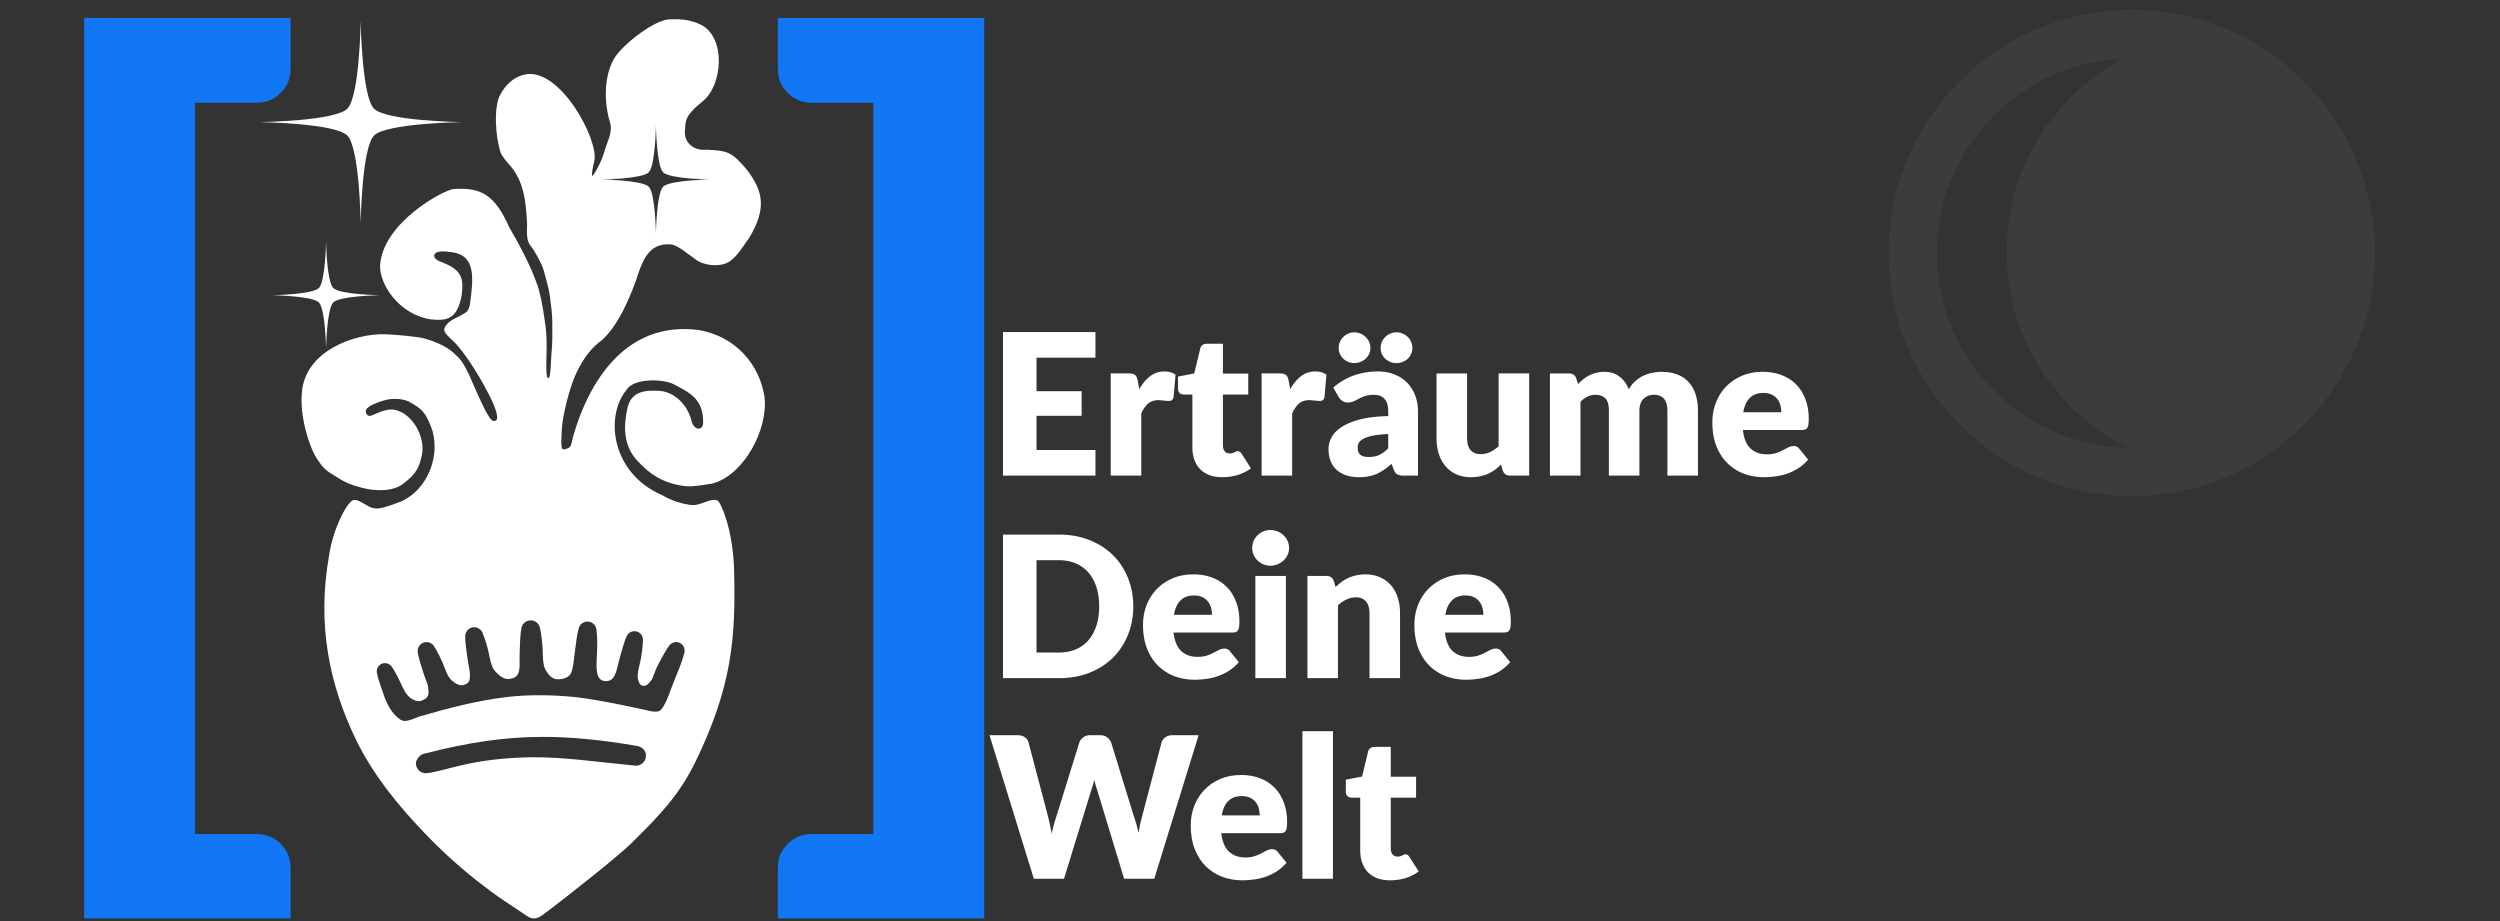
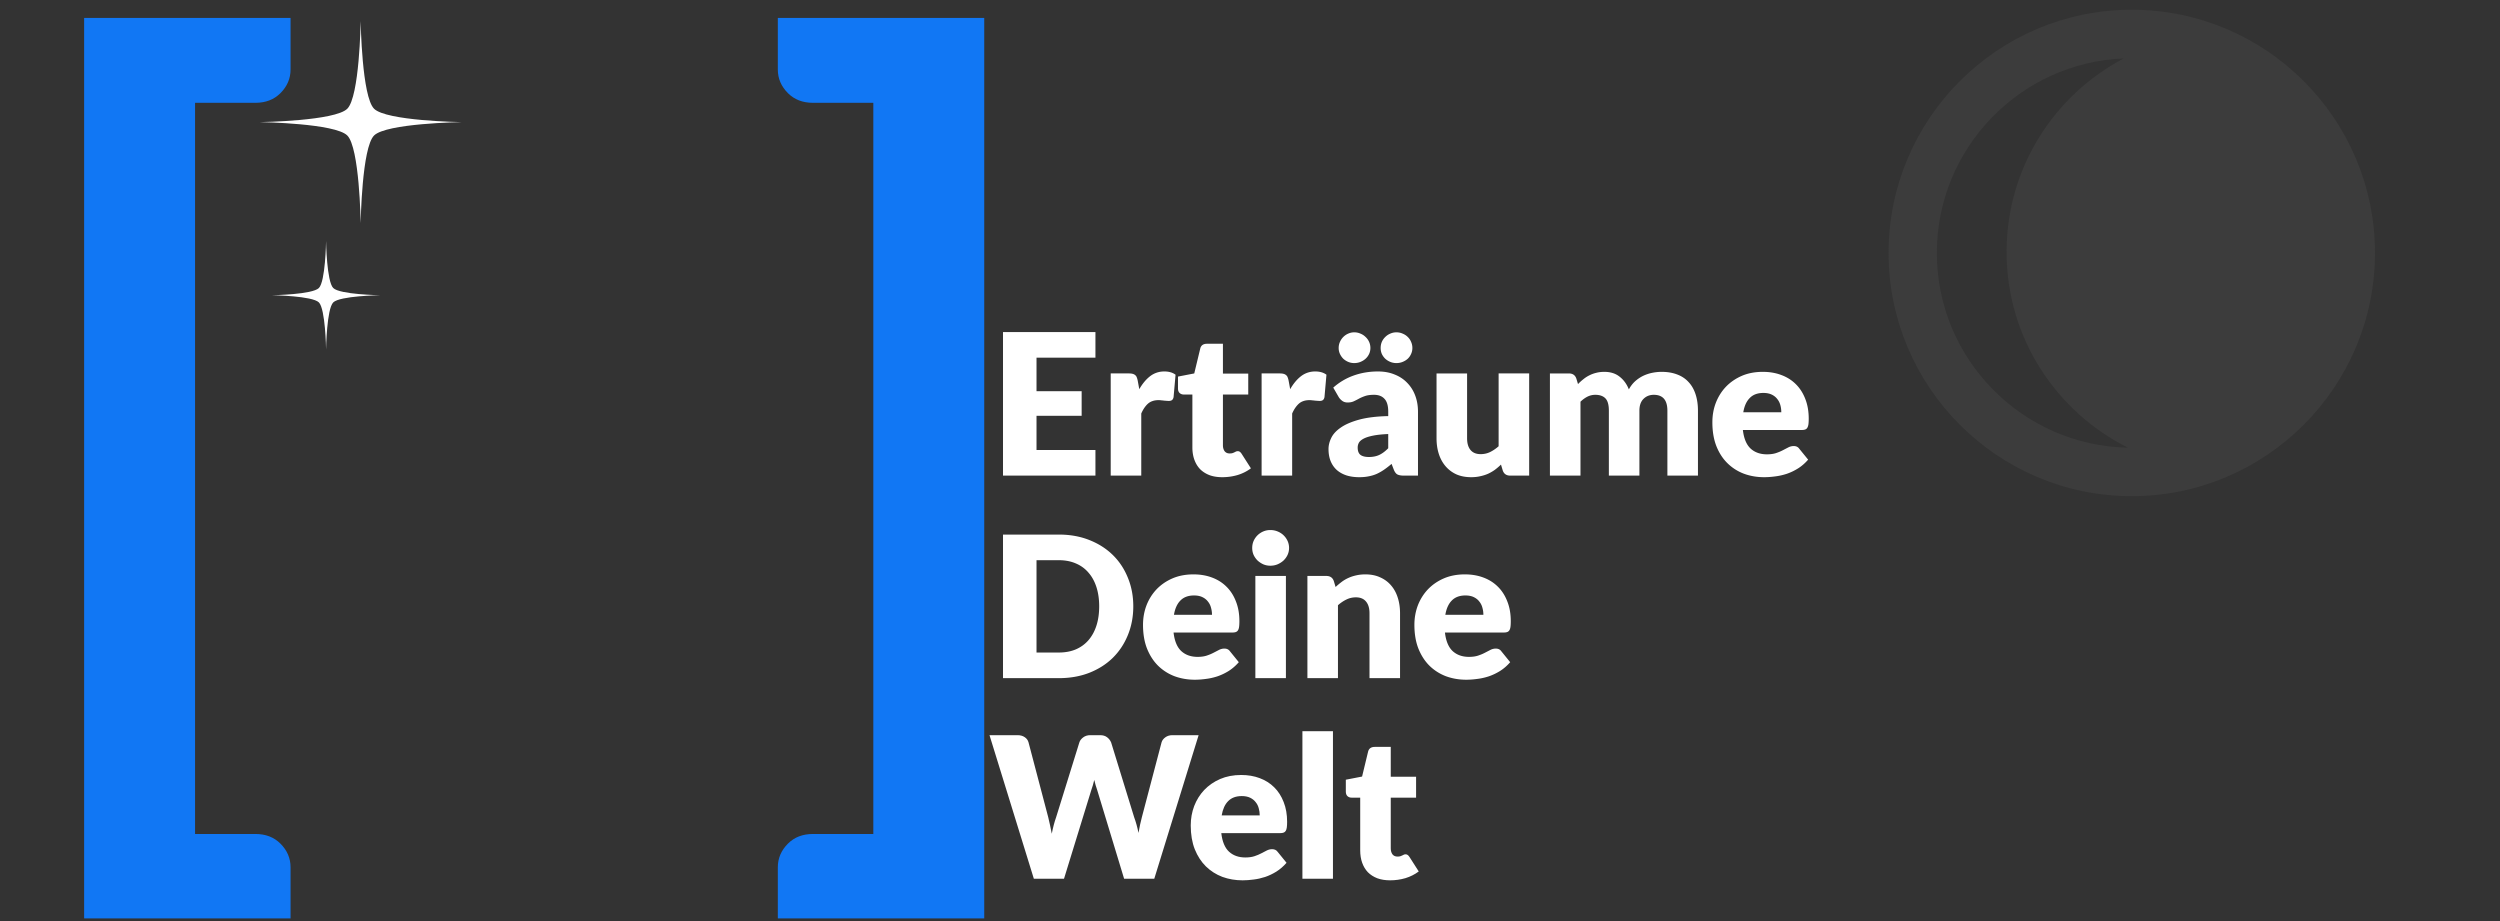
<svg xmlns="http://www.w3.org/2000/svg" viewBox="0 0 228 84" xml:space="preserve" style="fill-rule:evenodd;clip-rule:evenodd;stroke-linejoin:round;stroke-miterlimit:2">
  <rect x="0" y="0" width="228" height="84" fill="#333333" stroke="none" />
-   <path d="M8215.89 2172.04c-35.35-.88-113.18 59.45-134.75 92.12-25.03 36.89-30.54 101.47-13.69 159.86 8.58 24.44-5.24 46.79-11.06 66.95-9.23 32.13-20.71 50.68-25.35 58.53-4.64 7.85-13.47 22.3-1.65-28.52 11.82-50.81-84.88-232.52-172-212.89-25.4 5.97-45.5 22.82-60.38 50.49-16.07 30.47-11.53 106.12 2.53 144.83 5.22 8.45 13.51 19.48 18.38 24.5 38.14 41.08 42.9 92.22 45.76 148.32-1.48 33.12.55 44.24 10.08 55.84 8.24 10.03 24.56 39.25 30.54 57.34 6.39 24.94 14.9 49.28 17.25 79.97 1.84 10.82 4.35 31.28 4.29 51.75-.12 39.53.79 43.36-2.21 76.29-1.43 16.28-1.5 59.56-7.53 59.02-6.04-.54-5.42-22.06-4.32-70.29.44-19.53-.7-45.07-2.47-56.78-5-34.15-6.92-52.58-16.67-91.04-19.53-63.5-60.82-132.51-72.62-153.17-35.66-80.08-68.98-99.4-136.85-95-24.24 1.58-174.91 82.21-181.86 188.27-1.29 48.88 48.8 122.44 126.29 133.22 41.13 4.33 65.21-2.75 75.21-62.03 4.39-40.53.43-60.76-53.31-80.65-13.62-4.85-18.96-14.33-11.58-20.59 4.7-3.99 14.16-6.1 40.44-2.55 59.6 8.27 53.12 63.54 44.42 129.59-3.52 14.48-5.94 17.38-22.25 26.37-13.09 7.24-32.49 13.05-40.26 30.78-4.51 13.38 14.37 23.22 32.34 44 29.21 34 59.66 86.13 77.21 120.53 17.56 34.4 23.94 57.28 17.93 62.69-9.9 8.91-19.92-5.39-48.06-68.37-9.1-20.36-17.63-40.58-19.65-44.67-15.94-32.28-19.39-36.11-38.94-53.9-19.55-17.79-53.24-29.56-70.72-34.35-16.11-4.42-67.36-9.05-96.63-10.38-74.28-2.07-198.39 40.52-205.27 145.28-4.93 52.78 15.37 127.14 36.47 160.39 21.11 33.24 29.75 33.15 56 50.35 26.27 17.19 66.45 25.89 80.99 27.22 14.63 1.33 49.6 4.9 75.47-14.04 37.24-27.27 40.94-46.7 46.33-68.43 7.53-30.33-4.05-76.8-42.71-104.74-25.8-14.63-38.3-14.32-74.74 1.98-11.5 5.15-14.4 4.49-18.66-1.98-2.47-3.74-1.59-8.07-.57-10.36 3.75-8.43 30.42-20.34 57.19-25.54 16.87-1.72 31.82-.86 47.46 5.59 33.33 18.32 40.64 26.46 54.68 60.83 26.6 65.81-4.92 157.17-75.96 186.81-36.5 13.29-53.05 19.27-68.07 14.82-15.44-4.57-33.31-22.34-46.66-19.38-15.46 3.42-51.31 72.12-60.34 138.26-29.49 167.11-.1 316.46 68.68 456.65 42.89 86.32 104.45 160.93 170.57 229.59 62.07 64.46 114.92 106.58 160.03 140.19 22.54 16.8 56.75 39.06 76.89 52.45 11.27 7.5 18.06 13.82 28.69 13.92 10.23.1 16.99-4.76 27.84-12.89 50.7-37.98 179.55-139.64 212.61-172.32 66.12-65.36 116.44-116.05 157.48-199.65 89.66-184.78 100.59-302.86 95.64-478.77-3.45-96.76-32.99-163.55-41.12-166.56-18.71-6.93-41.68 14.89-66.84 11.07-16.46-2.5-39.98-7.18-70.02-24.46-123.6-53.57-141.6-192.76-86.74-259.65 17.79-28.57 88.35-26.79 114.78-13.88 40.71 21.1 75.74 37.01 73.72 97.92-2.98 19.92-24.59 13.88-28.9-8.07-9.17-37.81-42.65-73.3-83.89-73.23-44.76-2.34-66.4 10.31-73.79 43.23-8.71 39.25-12.94 92.25 27.3 132.13 28.48 30.88 57.82 48.28 94.67 56.26 26.44 5.72 35.95 5.4 85.99-2.61 79.01-19.4 140.71-136.36 129.64-215.33-11.4-74.43-67.69-148.01-163.24-163.56-182.07-22.83-271.62 133.45-308.66 263.93-4.02 16.81-3.37 23.51-12.54 27.55-17.86 7.88-17.45 2.23-14.77-48.86 2.13-32.64 19.38-103.65 36.43-138.02 17.05-34.37 33.23-58.18 62.35-79.59 38.74-34.59 70.64-103.8 92.03-171.31 12.03-31.15 28.3-70.23 80.76-64.3 19.92 5.82 35.35 21.38 53.04 32.76 21.52 20.12 66.43 24.41 89.61 8.57 20.24-14.61 32.63-37.75 47.43-57.59 44.25-72.97 33.5-115.69-4.08-166.13-39.14-47.55-50.22-48.69-100.93-51.34-31.42 3.4-56.16-17.43-53.28-47.21 2.4-20.33-4.61-33.39 43.99-72.33s57.93-155.6-3.72-188.04c-25.73-12.51-47.88-14.99-77.12-13.66Zm-34.62 261.08c.04 2.15 1.59 99.83 17.72 115.96 16.14 16.12 113.81 17.67 115.96 17.71-2.15.04-99.83 1.59-115.96 17.72-16.13 16.14-17.69 113.81-17.72 115.96-.04-2.15-1.59-99.83-17.72-115.96-16.04-16.04-112.78-17.67-115.91-17.72 3.12-.04 99.87-1.66 115.91-17.71 16.13-16.14 17.68-113.81 17.72-115.96Zm-309.53 1220.29c12.16-.47 22.6 8.67 24.22 20.81 0 0 4.19 18.82 5.89 46.62 1.08 17.54-.46 42.52 8.28 56.3 8.73 13.78 16.45 21.87 30.52 21.58 14.07-.28 28.82-5.38 32.99-19.26 4.18-13.89 4.39-21.42 8.66-55.19 4.44-35.15 6.87-45.18 7.96-48.11v-.23c1.75-11.55 11.72-20.15 23.34-19.54l-.08-.05c11.65.61 20.91 10.27 21.4 21.99 0 0 2.33 18.29 1.54 44.95-.5 16.83-2.84 39.8-.71 56.04 2.13 16.24 9.85 23.38 20.41 23.84 10.56.46 18.27-3.28 23.75-14.75 5.49-11.48 5.38-18.15 14-49.02 8.99-32.13 12.65-41.11 14.07-43.68v-.23c3.23-10.53 13.7-17.11 24.43-14.94 10.77 2.17 18.04 12.33 16.89 23.32 0 0-.35 17.44-4.76 42.17-2.78 15.6-10.74 40.21-7.51 52.13 3.23 11.93 5.26 15.41 12.69 16.44 7.43 1.04 11.19-2.68 18.84-11.79 7.64-9.1 5.59-16.72 20.67-45 15.7-29.44 21.23-37.45 23.18-39.66v-.08c5.42-9.58 17.12-13.79 27.14-9.36 10.04 4.45 14.89 15.99 11.39 26.47 0 0-4.12 16.84-13.76 40.04-6.08 14.64-19.34 49.08-19.34 49.08s-15.2 45.91-28.06 52.5c-9.04 4.63-30.46-1.59-30.46-1.59s-116.08-26.45-178.63-32.78c-53.58-5.42-113.66-6.4-167.13.04-73.02 8.78-141.85 26.72-212.48 47.2-12.36 3.58-26.16 11.74-39.03 11.72-4.35 0-8.05-1.48-12.33-4.31-22.92-16.78-33.86-42.52-42.38-68.73-10.68-30.4-12.81-39.5-13.11-42.33 0-.09-.09-.09-.09-.09-3.27-10.12 1.42-21.18 11.1-25.41 9.73-4.24 21.13-.19 26.29 9.15 0 0 9.36 13.99 19.56 36.01 6.43 13.89 13.21 30.98 26.44 39.91 7.57 5.11 17.82 9.31 26.82 5.52 9.6-4.05 16.99-8.59 16.46-21.8-.85-21.43-2.71-15.29-12.96-47.21-10.68-33.23-12.67-43.13-12.92-46.2.01-.09-.07-.16-.07-.23-3.25-11.05 2.12-22.81 12.74-27.1 10.65-4.31 22.77.43 28.1 10.68 0 0 9.75 15.35 20.14 39.48 6.56 15.23 10.86 33.14 23.47 43.99 7.56 6.5 19.43 13.1 28.24 10.03 8.81-3.08 14.51-6.49 15.09-18.98.84-17.68-1.49-16.13-6.29-49.64-4.99-34.88-5.3-45.14-5.03-48.24 0-.08-.08-.15-.07-.22-1.36-11.55 5.99-22.4 17.29-24.87 11.33-2.48 22.62 4.36 26.18 15.48 0 0 7.16 16.89 13.42 42.68 3.95 16.26 6.07 37.66 16.51 49.61 10.44 11.96 22.02 20.46 34.08 19.33 12.07-1.13 21.66-4.91 24.88-19.13 3.22-14.22.71-16.37 1.94-51.88 1.28-36.96 2.79-47.63 3.64-50.78.01-.09 0-.15 0-.22.73-12.18 10.37-22.01 22.5-22.48h.05Zm27.2 287.24c72.25-.33 147.4 7.2 236.05 22.33 15.99 3.77 23.09 13.93 21.45 27.33-1.49 12.23-11.91 21.17-23.88 21.41h-.09c-95.74-9.06-178.37-21.92-261-20.87-144.26 2.85-204.57 32.44-251.68 38.92-2.87.4-6.28.39-8.68.32-13.41-1.64-22.98-13.81-21.34-27.21 3.57-11.66 12.92-20.18 22.32-21.37 105.85-27 193.95-40.43 286.85-40.86Z" style="fill:#fff;fill-rule:nonzero" transform="matrix(.037 0 0 .037 -242.886 -78.6)" />
  <path d="M7702.47 2425.33h.05-.08c-4.01-.07-185.88-2.97-215.94-33.01-30.03-30.03-32.93-211.91-32.99-215.92v-.08.04-.04.08c-.07 4.01-2.96 185.88-33 215.92-29.88 29.89-210.01 32.92-215.84 33.01h-.15.08-.08.15c5.84.08 185.96 3.11 215.84 32.99 30.04 30.03 32.93 211.91 33 215.92v.08-.04.04-.08c.07-4.01 2.96-185.87 33-215.92 30.04-30.04 211.92-32.94 215.93-32.99h.08-.05ZM7501.88 2851.99h.04-.04c-2.15-.04-99.82-1.59-115.97-17.72-16.12-16.13-17.68-113.81-17.71-115.96v-.05.04-.04.05c-.04 2.15-1.59 99.82-17.73 115.96-16.04 16.05-112.78 17.67-115.9 17.72h-.08.04-.04.08c3.13.04 99.86 1.67 115.9 17.72 16.14 16.13 17.69 113.8 17.73 115.95v.05-.04.04-.05c.04-2.15 1.59-99.81 17.72-115.95 16.13-16.13 113.81-17.69 115.96-17.72h.04-.04Z" style="fill:#fff" transform="matrix(.037 0 0 .037 -242.886 -78.6)" />
  <path d="M7045.28 2377.75v1802.2h148.6c25.36 0 45.96 7.92 61.81 23.77 16.65 16.65 24.97 36.06 24.97 58.26v126.01h-508.8V2168.52h508.8v127.2c0 22.19-8.32 41.61-24.97 58.25-15.85 15.85-36.45 23.78-61.81 23.78h-148.6ZM8717.1 2377.75v1802.2h-148.6c-25.36 0-45.96 7.92-61.81 23.78-16.65 16.64-24.97 36.05-24.97 58.25v126.01h508.8V2168.52h-508.8v127.2c0 22.19 8.32 41.61 24.97 58.25 15.85 15.85 36.45 23.78 61.81 23.78h148.6Z" style="fill:#1177f4" transform="matrix(.037 0 0 .037 -242.886 -78.6)" />
  <path d="M8900.02 3477.69v57.66h77.66v42.39h-77.66v58.84h101.4v44.09h-159.06v-247.06h159.06v44.08h-101.4ZM9076.86 3531.96c5.43-9.5 11.65-16.96 18.66-22.39 7.12-5.42 15.26-8.14 24.41-8.14 7.92 0 14.36 1.87 19.34 5.6l-3.4 38.66c-.56 2.49-1.52 4.18-2.88 5.09-1.24.9-2.99 1.36-5.25 1.36-.91 0-2.1-.06-3.57-.17-1.47-.12-2.99-.23-4.57-.34-1.59-.23-3.23-.4-4.92-.51-1.59-.23-3.05-.34-4.41-.34-7.69 0-13.85 2.03-18.48 6.1-4.53 4.07-8.37 9.73-11.53 16.96v106.83h-52.57v-175.84h31.2c2.6 0 4.75.22 6.44.67 1.81.45 3.28 1.19 4.41 2.21 1.25.9 2.15 2.15 2.71 3.73.68 1.58 1.25 3.5 1.7 5.76l2.71 14.76ZM9219.76 3683.38c-8.36 0-15.76-1.18-22.21-3.56-6.33-2.48-11.7-5.93-16.11-10.34-4.29-4.52-7.57-9.95-9.83-16.28-2.27-6.33-3.39-13.4-3.39-21.2v-90.89h-14.93c-2.71 0-5.03-.85-6.95-2.54-1.92-1.81-2.88-4.41-2.88-7.8v-20.52l27.98-5.42 10.34-42.91c1.36-5.42 5.2-8.14 11.53-8.14h27.47v51.38h43.58v35.95h-43.58v87.33c0 4.07.96 7.46 2.89 10.18 2.03 2.6 4.91 3.9 8.64 3.9 1.93 0 3.51-.17 4.75-.51 1.36-.45 2.49-.91 3.39-1.36 1.02-.56 1.92-1.02 2.72-1.35.9-.46 1.92-.68 3.05-.68 1.58 0 2.82.39 3.73 1.18 1.02.68 2.03 1.81 3.05 3.4l15.94 24.92c-6.78 5.09-14.41 8.93-22.89 11.53-8.48 2.49-17.24 3.73-26.29 3.73ZM9336.52 3531.96c5.43-9.5 11.64-16.96 18.65-22.39 7.13-5.42 15.26-8.14 24.42-8.14 7.92 0 14.36 1.87 19.33 5.6l-3.39 38.66c-.56 2.49-1.52 4.18-2.88 5.09-1.24.9-3 1.36-5.26 1.36-.9 0-2.09-.06-3.56-.17-1.47-.12-2.99-.23-4.58-.34-1.58-.23-3.22-.4-4.91-.51-1.59-.23-3.06-.34-4.41-.34-7.69 0-13.85 2.03-18.49 6.1-4.52 4.07-8.36 9.73-11.53 16.96v106.83h-52.57v-175.84h31.21c2.6 0 4.74.22 6.44.67 1.81.45 3.28 1.19 4.41 2.21 1.24.9 2.15 2.15 2.71 3.73.68 1.58 1.24 3.5 1.7 5.76l2.71 14.76ZM9505.24 3609.11c-10.51.45-19.16 1.36-25.94 2.72-6.78 1.35-12.15 3.05-16.11 5.08-3.96 2.04-6.73 4.35-8.31 6.95-1.47 2.6-2.2 5.43-2.2 8.48 0 5.99 1.64 10.23 4.91 12.72 3.28 2.37 8.09 3.56 14.42 3.56 6.78 0 12.72-1.19 17.8-3.56 5.09-2.37 10.23-6.22 15.43-11.53v-24.42Zm-94.62-79.87c10.63-9.38 22.39-16.33 35.27-20.85 13.01-4.64 26.91-6.96 41.72-6.96 10.63 0 20.18 1.76 28.66 5.26 8.59 3.39 15.82 8.2 21.7 14.41 5.99 6.11 10.57 13.4 13.74 21.88 3.16 8.48 4.74 17.75 4.74 27.81v109.88h-24.07c-4.98 0-8.77-.68-11.37-2.03-2.48-1.36-4.57-4.19-6.27-8.48l-3.73-9.67c-4.41 3.73-8.65 7.01-12.72 9.84a84.866 84.866 0 0 1-12.72 7.29c-4.29 1.92-8.93 3.33-13.9 4.24-4.86 1.02-10.29 1.52-16.28 1.52-8.03 0-15.32-1.01-21.88-3.05-6.55-2.15-12.15-5.25-16.78-9.32-4.52-4.08-8.03-9.1-10.52-15.1-2.48-6.1-3.73-13.11-3.73-21.02 0-6.33 1.59-12.72 4.75-19.17 3.17-6.55 8.65-12.49 16.45-17.8 7.8-5.43 18.31-9.95 31.54-13.57 13.23-3.61 29.9-5.65 50.02-6.1v-7.46c0-10.29-2.14-17.69-6.44-22.22-4.18-4.63-10.17-6.95-17.97-6.95-6.22 0-11.31.68-15.27 2.04-3.95 1.35-7.51 2.88-10.68 4.58-3.05 1.69-6.05 3.22-8.99 4.57-2.94 1.36-6.44 2.04-10.51 2.04-3.62 0-6.67-.91-9.16-2.71-2.48-1.81-4.52-3.96-6.1-6.45l-9.5-16.45Zm63.93-68.16c0 3.61-.73 7-2.2 10.17a26.096 26.096 0 0 1-6.11 8.31c-2.48 2.26-5.42 4.07-8.81 5.43-3.28 1.35-6.84 2.03-10.69 2.03-3.62 0-7.06-.68-10.34-2.03a30.263 30.263 0 0 1-8.48-5.43c-2.37-2.38-4.3-5.15-5.77-8.31-1.47-3.17-2.2-6.56-2.2-10.17 0-3.73.73-7.24 2.2-10.52 1.47-3.28 3.4-6.1 5.77-8.48 2.49-2.48 5.31-4.41 8.48-5.76 3.28-1.47 6.72-2.21 10.34-2.21 3.85 0 7.41.74 10.69 2.21 3.39 1.35 6.33 3.28 8.81 5.76 2.6 2.38 4.64 5.2 6.11 8.48 1.47 3.28 2.2 6.79 2.2 10.52Zm72.24 0c0 3.61-.74 7-2.2 10.17a25.104 25.104 0 0 1-5.77 8.31c-2.49 2.26-5.43 4.07-8.82 5.43-3.28 1.35-6.84 2.03-10.68 2.03-3.73 0-7.24-.68-10.51-2.03-3.28-1.36-6.17-3.17-8.65-5.43a27.34 27.34 0 0 1-5.94-8.31c-1.36-3.17-2.03-6.56-2.03-10.17 0-3.73.67-7.24 2.03-10.52 1.47-3.28 3.45-6.1 5.94-8.48 2.48-2.48 5.37-4.41 8.65-5.76 3.27-1.47 6.78-2.21 10.51-2.21 3.84 0 7.4.74 10.68 2.21 3.39 1.35 6.33 3.28 8.82 5.76 2.49 2.38 4.41 5.2 5.77 8.48 1.46 3.28 2.2 6.79 2.2 10.52ZM9747.76 3504.83v175.84h-32.56c-6.56 0-10.85-2.94-12.89-8.82l-3.05-10.17c-3.39 3.28-6.9 6.27-10.51 8.99a70.29 70.29 0 0 1-11.7 6.78c-4.07 1.81-8.54 3.22-13.4 4.24-4.75 1.13-9.95 1.69-15.6 1.69-9.61 0-18.14-1.64-25.61-4.91-7.34-3.39-13.56-8.09-18.65-14.08-5.09-5.99-8.93-13.05-11.53-21.19-2.6-8.14-3.9-17.08-3.9-26.8v-111.57h52.57v111.57c0 8.71 1.98 15.43 5.93 20.18 3.96 4.75 9.78 7.12 17.47 7.12 5.76 0 11.13-1.18 16.11-3.56 5.08-2.48 10-5.82 14.75-10v-125.31h52.57ZM9783.47 3680.67v-175.84h32.56c6.56 0 10.86 2.93 12.89 8.81l2.88 9.5c2.94-3.05 5.99-5.82 9.16-8.31 3.16-2.6 6.56-4.8 10.17-6.61 3.73-1.93 7.69-3.39 11.87-4.41 4.3-1.13 8.99-1.7 14.08-1.7 10.62 0 19.39 2.77 26.28 8.31 7.01 5.43 12.32 12.72 15.94 21.88 2.94-5.43 6.5-10.07 10.68-13.91 4.3-3.84 8.88-6.95 13.74-9.33a68.561 68.561 0 0 1 15.6-5.25c5.54-1.13 11.02-1.7 16.45-1.7 10.06 0 18.99 1.53 26.83 4.58 7.8 2.94 14.3 7.29 19.5 13.06 5.3 5.65 9.3 12.66 12 21.02 2.7 8.26 4.1 17.64 4.1 28.15v111.75h-52.6v-111.75c0-18.2-7.8-27.3-23.4-27.3-7.12 0-13.05 2.38-17.8 7.12-4.64 4.64-6.96 11.37-6.96 20.18v111.75h-52.56v-111.75c0-10.06-1.98-17.12-5.94-21.19-3.95-4.07-9.78-6.11-17.46-6.11-4.75 0-9.27 1.08-13.57 3.22-4.18 2.15-8.14 5.03-11.87 8.65v127.18h-52.57ZM10181.6 3571.64c0-4.19-.5-8.26-1.6-12.21-1.1-3.96-2.8-7.46-5.3-10.52-2.4-3.16-5.5-5.71-9.5-7.63s-8.8-2.88-14.4-2.88c-10 0-17.8 2.88-23.4 8.65-5.7 5.65-9.4 13.85-11.2 24.59h65.4Zm-66.1 30.52c1.7 14.7 6.2 25.38 13.4 32.05 7.2 6.55 16.6 9.83 28 9.83 6.1 0 11.4-.73 15.8-2.2 4.4-1.47 8.3-3.11 11.7-4.92 3.5-1.81 6.6-3.45 9.5-4.92 2.9-1.47 6-2.2 9.1-2.2 4.2 0 7.4 1.53 9.5 4.58l15.3 18.82c-5.5 6.22-11.3 11.31-17.7 15.26-6.2 3.85-12.6 6.9-19.3 9.16-6.6 2.15-13.2 3.62-19.8 4.41-6.6.9-12.9 1.35-18.9 1.35-12.3 0-23.9-1.97-34.7-5.93-10.8-4.07-20.2-10.06-28.3-17.98-8.1-7.91-14.5-17.74-19.2-29.5-4.6-11.76-6.9-25.44-6.9-41.04 0-11.75 1.9-22.89 5.9-33.4 4.1-10.52 9.8-19.73 17.3-27.64 7.6-7.92 16.7-14.19 27.3-18.83 10.7-4.63 22.8-6.95 36.3-6.95 11.6 0 22.2 1.81 31.8 5.43 9.8 3.62 18.1 8.87 25 15.77 7 6.89 12.4 15.37 16.3 25.43 3.9 9.95 5.9 21.26 5.9 33.92 0 3.96-.2 7.18-.5 9.66-.4 2.49-1 4.47-1.9 5.94-.9 1.47-2.1 2.49-3.7 3.05-1.5.57-3.4.85-5.8.85h-101.4Z" style="fill:#fff" transform="matrix(.053 0 0 .053 -377.171 -151.699)" />
  <path d="M9066.54 3903.9c0 17.86-3.11 34.36-9.33 49.51-6.11 15.04-14.75 28.1-25.95 39.17-11.19 10.97-24.7 19.56-40.52 25.78-15.72 6.1-33.18 9.16-52.4 9.16h-95.98v-247.07h95.98c19.22 0 36.68 3.11 52.4 9.33 15.82 6.21 29.33 14.81 40.52 25.77 11.2 10.97 19.84 24.02 25.95 39.17 6.22 15.04 9.33 31.43 9.33 49.18Zm-58.68 0c0-12.21-1.58-23.23-4.74-33.07-3.17-9.83-7.75-18.14-13.74-24.93-5.88-6.89-13.11-12.15-21.7-15.77-8.6-3.73-18.37-5.59-29.34-5.59h-38.32v158.89h38.32c10.97 0 20.74-1.81 29.34-5.43 8.59-3.73 15.82-8.99 21.7-15.77 5.99-6.9 10.57-15.26 13.74-25.1 3.16-9.83 4.74-20.91 4.74-33.23ZM9201.98 3918.48c0-4.18-.57-8.25-1.7-12.21-1.02-3.95-2.77-7.46-5.26-10.51-2.37-3.17-5.54-5.71-9.49-7.63-3.96-1.92-8.76-2.89-14.42-2.89-9.94 0-17.75 2.89-23.4 8.65-5.65 5.66-9.38 13.85-11.19 24.59h65.46Zm-66.14 30.52c1.7 14.7 6.16 25.38 13.4 32.05 7.23 6.56 16.56 9.84 27.98 9.84 6.1 0 11.36-.74 15.77-2.21s8.31-3.1 11.7-4.91c3.5-1.81 6.67-3.45 9.49-4.92 2.94-1.47 6-2.21 9.16-2.21 4.18 0 7.35 1.53 9.5 4.58l15.26 18.83c-5.43 6.21-11.31 11.3-17.64 15.26-6.21 3.84-12.66 6.89-19.33 9.15-6.55 2.15-13.17 3.62-19.84 4.41-6.55.91-12.83 1.36-18.82 1.36-12.32 0-23.91-1.98-34.76-5.94-10.74-4.07-20.18-10.06-28.32-17.97-8.03-7.91-14.41-17.75-19.16-29.51-4.64-11.75-6.95-25.43-6.95-41.03 0-11.76 1.97-22.89 5.93-33.41 4.07-10.51 9.84-19.73 17.3-27.64 7.57-7.91 16.67-14.19 27.3-18.82 10.74-4.64 22.83-6.95 36.29-6.95 11.64 0 22.27 1.8 31.88 5.42 9.72 3.62 18.03 8.88 24.92 15.77 7.01 6.9 12.44 15.38 16.28 25.44 3.96 9.95 5.94 21.25 5.94 33.91 0 3.96-.17 7.18-.51 9.67-.34 2.49-.96 4.46-1.87 5.93-.9 1.47-2.15 2.49-3.73 3.06-1.47.56-3.39.84-5.76.84h-101.41ZM9329.18 3851.67v175.85h-52.57v-175.85h52.57Zm5.42-48.16c0 4.18-.85 8.14-2.54 11.87-1.7 3.62-4.01 6.84-6.95 9.67-2.94 2.71-6.39 4.91-10.35 6.61-3.84 1.58-7.97 2.37-12.38 2.37-4.29 0-8.31-.79-12.04-2.37-3.73-1.7-7.06-3.9-10-6.61a33.781 33.781 0 0 1-6.78-9.67c-1.59-3.73-2.38-7.69-2.38-11.87 0-4.29.79-8.31 2.38-12.04 1.69-3.73 3.95-7.01 6.78-9.83 2.94-2.83 6.27-5.03 10-6.62 3.73-1.58 7.75-2.37 12.04-2.37 4.41 0 8.54.79 12.38 2.37 3.96 1.59 7.41 3.79 10.35 6.62 2.94 2.82 5.25 6.1 6.95 9.83 1.69 3.73 2.54 7.75 2.54 12.04ZM9414.67 3870.66c3.39-3.16 6.89-6.1 10.51-8.82 3.62-2.71 7.46-4.97 11.53-6.78 4.18-1.92 8.65-3.39 13.4-4.41 4.86-1.13 10.12-1.69 15.77-1.69 9.61 0 18.09 1.69 25.43 5.08 7.46 3.28 13.74 7.92 18.83 13.91 5.08 5.88 8.93 12.94 11.53 21.19 2.6 8.14 3.9 17.02 3.9 26.63v111.75H9473v-111.75c0-8.59-1.98-15.26-5.94-20.01-3.95-4.86-9.78-7.29-17.46-7.29-5.77 0-11.19 1.24-16.28 3.73-4.98 2.37-9.84 5.65-14.58 9.83v125.49h-52.57v-175.85h32.56c6.55 0 10.85 2.94 12.88 8.82l3.06 10.17ZM9668.96 3918.48c0-4.18-.56-8.25-1.7-12.21-1.01-3.95-2.76-7.46-5.25-10.51-2.38-3.17-5.54-5.71-9.5-7.63-3.95-1.92-8.76-2.89-14.41-2.89-9.95 0-17.75 2.89-23.4 8.65-5.65 5.66-9.39 13.85-11.19 24.59h65.45Zm-66.13 30.52c1.69 14.7 6.16 25.38 13.39 32.05 7.24 6.56 16.56 9.84 27.98 9.84 6.11 0 11.36-.74 15.77-2.21s8.31-3.1 11.7-4.91c3.51-1.81 6.67-3.45 9.5-4.92 2.94-1.47 5.99-2.21 9.16-2.21 4.18 0 7.34 1.53 9.49 4.58l15.26 18.83c-5.42 6.21-11.3 11.3-17.63 15.26-6.22 3.84-12.66 6.89-19.33 9.15-6.56 2.15-13.17 3.62-19.84 4.41-6.56.91-12.83 1.36-18.83 1.36-12.32 0-23.9-1.98-34.76-5.94-10.74-4.07-20.18-10.06-28.32-17.97-8.02-7.91-14.41-17.75-19.16-29.51-4.63-11.75-6.95-25.43-6.95-41.03 0-11.76 1.98-22.89 5.93-33.41 4.07-10.51 9.84-19.73 17.3-27.64 7.58-7.91 16.68-14.19 27.3-18.82 10.74-4.64 22.84-6.95 36.29-6.95 11.65 0 22.27 1.8 31.88 5.42 9.72 3.62 18.03 8.88 24.93 15.77 7.01 6.9 12.43 15.38 16.28 25.44 3.95 9.95 5.93 21.25 5.93 33.91 0 3.96-.17 7.18-.51 9.67-.34 2.49-.96 4.46-1.86 5.93-.91 1.47-2.15 2.49-3.73 3.06-1.47.56-3.4.84-5.77.84h-101.4Z" style="fill:#fff" transform="matrix(.053 0 0 .053 -377.171 -151.611)" />
  <path d="m9178.96 4127.29-76.31 247.07h-51.89l-46.46-153.12c-.9-2.38-1.75-4.98-2.54-7.8-.79-2.94-1.58-6-2.37-9.16-.8 3.16-1.59 6.22-2.38 9.16-.79 2.82-1.64 5.42-2.54 7.8l-47.14 153.12h-51.89l-76.31-247.07h48.16c4.97 0 9.1 1.14 12.38 3.4 3.39 2.26 5.59 5.25 6.61 8.98l33.91 128.88c1.02 4.07 2.04 8.53 3.06 13.39 1.01 4.75 2.03 9.73 3.05 14.93 2.04-10.63 4.52-20.07 7.46-28.32l40.02-128.88c1.02-3.16 3.16-5.99 6.44-8.48 3.39-2.6 7.46-3.9 12.21-3.9h16.96c4.97 0 8.99 1.19 12.04 3.57 3.05 2.26 5.37 5.2 6.95 8.81l39.68 128.88c2.94 7.91 5.43 16.9 7.46 26.96.91-5.09 1.81-9.84 2.72-14.24 1.01-4.53 2.03-8.77 3.05-12.72l33.91-128.88c.91-3.27 3.06-6.16 6.45-8.65 3.39-2.48 7.46-3.73 12.21-3.73h45.1ZM9284.11 4265.33c0-4.19-.56-8.26-1.69-12.21-1.02-3.96-2.77-7.47-5.26-10.52-2.38-3.16-5.54-5.71-9.5-7.63-3.95-1.92-8.76-2.88-14.41-2.88-9.95 0-17.75 2.88-23.4 8.65-5.65 5.65-9.38 13.85-11.19 24.59h65.45Zm-66.13 30.52c1.7 14.7 6.16 25.38 13.4 32.05 7.23 6.55 16.56 9.83 27.97 9.83 6.11 0 11.37-.73 15.77-2.2 4.41-1.47 8.31-3.11 11.71-4.92 3.5-1.81 6.67-3.45 9.49-4.92 2.94-1.47 5.99-2.2 9.16-2.2 4.18 0 7.35 1.53 9.49 4.58l15.27 18.82c-5.43 6.22-11.31 11.3-17.64 15.26-6.22 3.84-12.66 6.9-19.33 9.16-6.56 2.15-13.17 3.62-19.84 4.41-6.56.9-12.83 1.35-18.82 1.35-12.33 0-23.91-1.97-34.77-5.93-10.74-4.07-20.17-10.06-28.31-17.98-8.03-7.91-14.42-17.75-19.17-29.5-4.63-11.76-6.95-25.44-6.95-41.04 0-11.76 1.98-22.89 5.94-33.4 4.07-10.52 9.83-19.73 17.29-27.64 7.58-7.92 16.68-14.19 27.3-18.83 10.74-4.63 22.84-6.95 36.29-6.95 11.65 0 22.27 1.81 31.88 5.43 9.72 3.62 18.03 8.87 24.93 15.77 7.01 6.89 12.43 15.37 16.28 25.43 3.95 9.95 5.93 21.26 5.93 33.92 0 3.96-.17 7.18-.51 9.66-.33 2.49-.96 4.47-1.86 5.94-.9 1.47-2.15 2.49-3.73 3.05-1.47.57-3.39.85-5.77.85h-101.4ZM9357.56 4120.51h52.567v253.849h-52.567zM9508.57 4377.07c-8.37 0-15.77-1.18-22.22-3.56-6.33-2.48-11.7-5.93-16.11-10.34-4.29-4.52-7.57-9.95-9.83-16.28-2.26-6.33-3.39-13.4-3.39-21.2v-90.89h-14.93c-2.71 0-5.03-.85-6.95-2.54-1.92-1.81-2.88-4.41-2.88-7.8v-20.52l27.98-5.43 10.34-42.9c1.36-5.42 5.2-8.14 11.53-8.14h27.47v51.38h43.58v35.95h-43.58v87.33c0 4.07.97 7.46 2.89 10.18 2.03 2.6 4.91 3.9 8.64 3.9 1.93 0 3.51-.17 4.75-.51 1.36-.45 2.49-.91 3.39-1.36 1.02-.56 1.93-1.02 2.72-1.36.9-.45 1.92-.67 3.05-.67 1.58 0 2.83.39 3.73 1.18 1.02.68 2.03 1.81 3.05 3.4l15.94 24.92c-6.78 5.09-14.41 8.93-22.89 11.53-8.48 2.49-17.24 3.73-26.28 3.73Z" style="fill:#fff" transform="matrix(.053 0 0 .053 -377.171 -151.699)" />
  <path d="M3948.42 1071.2c-230.75 0-418.49 187.73-418.49 418.48 0 230.77 187.74 418.51 418.49 418.51 230.76 0 418.49-187.74 418.49-418.51 0-230.75-187.73-418.48-418.49-418.48ZM3613 1489.68c0-180.26 143.05-327.36 321.55-334.72-119.67 63.15-201.56 188.28-201.56 332.99 0 147.7 85.25 275.03 208.94 336.86C3760 1821.29 3613 1672.45 3613 1489.68Z" style="fill:#3c3c3c" transform="matrix(.053 0 0 .053 -14.848 -55.885)" />
</svg>